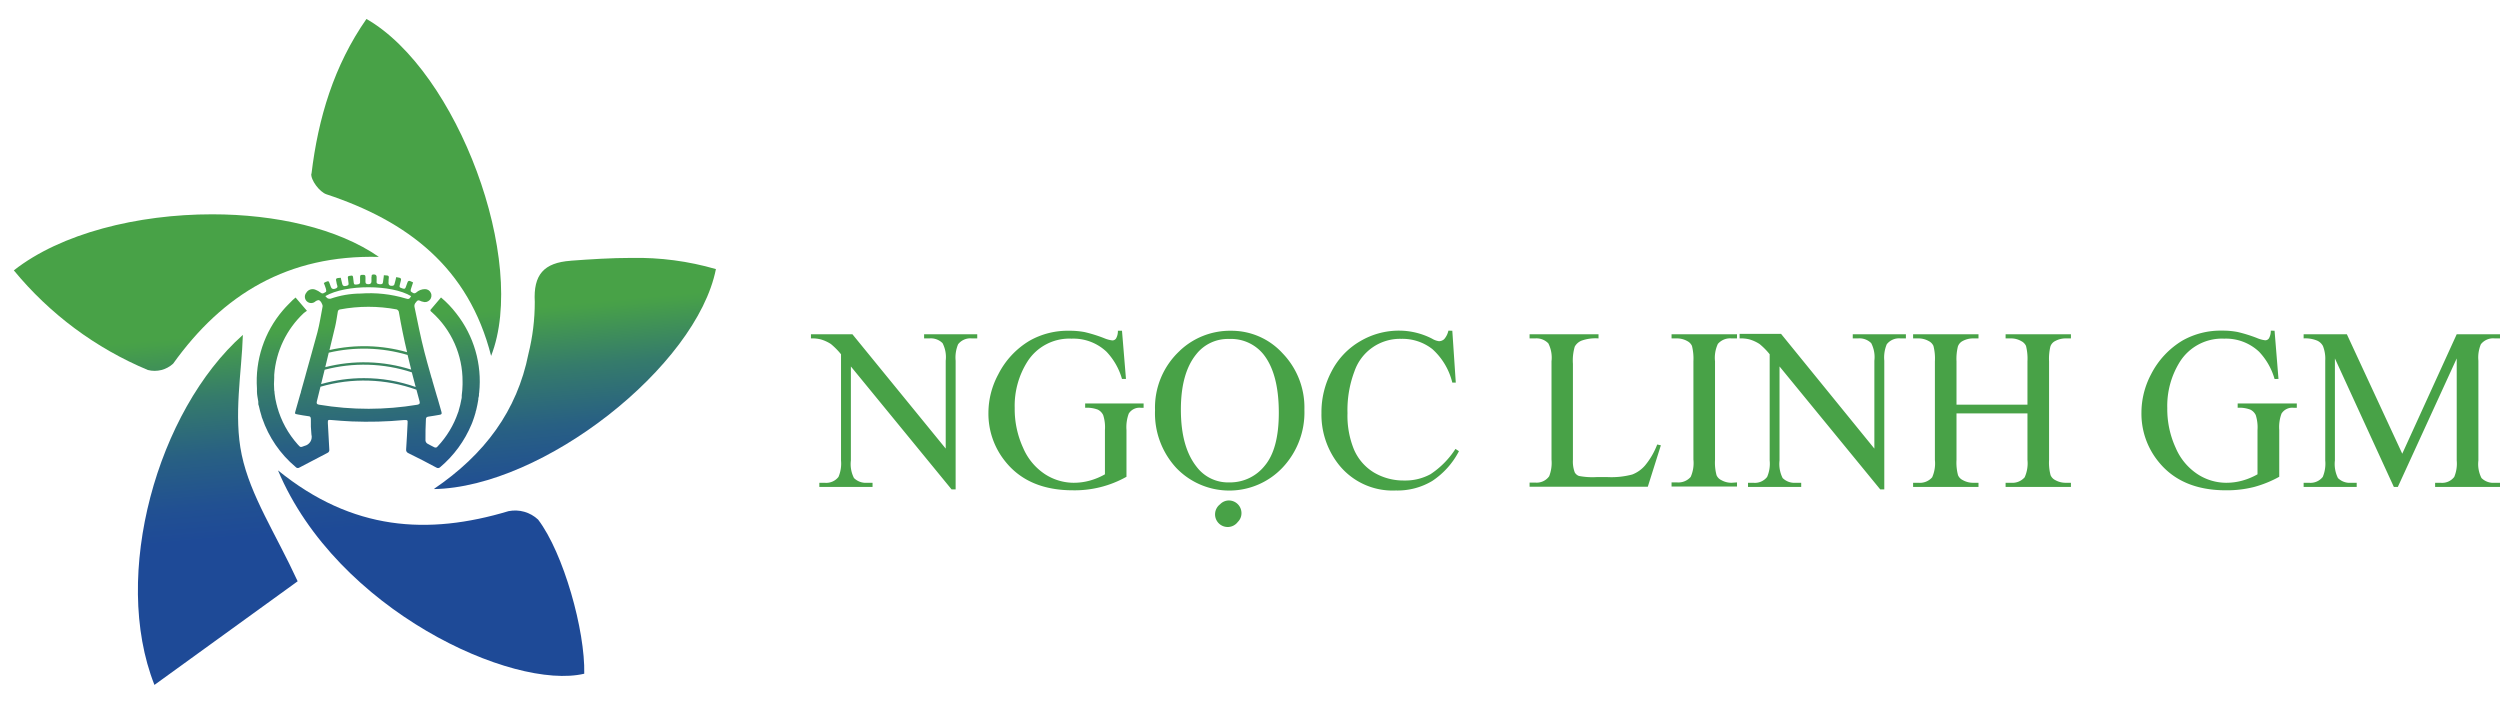
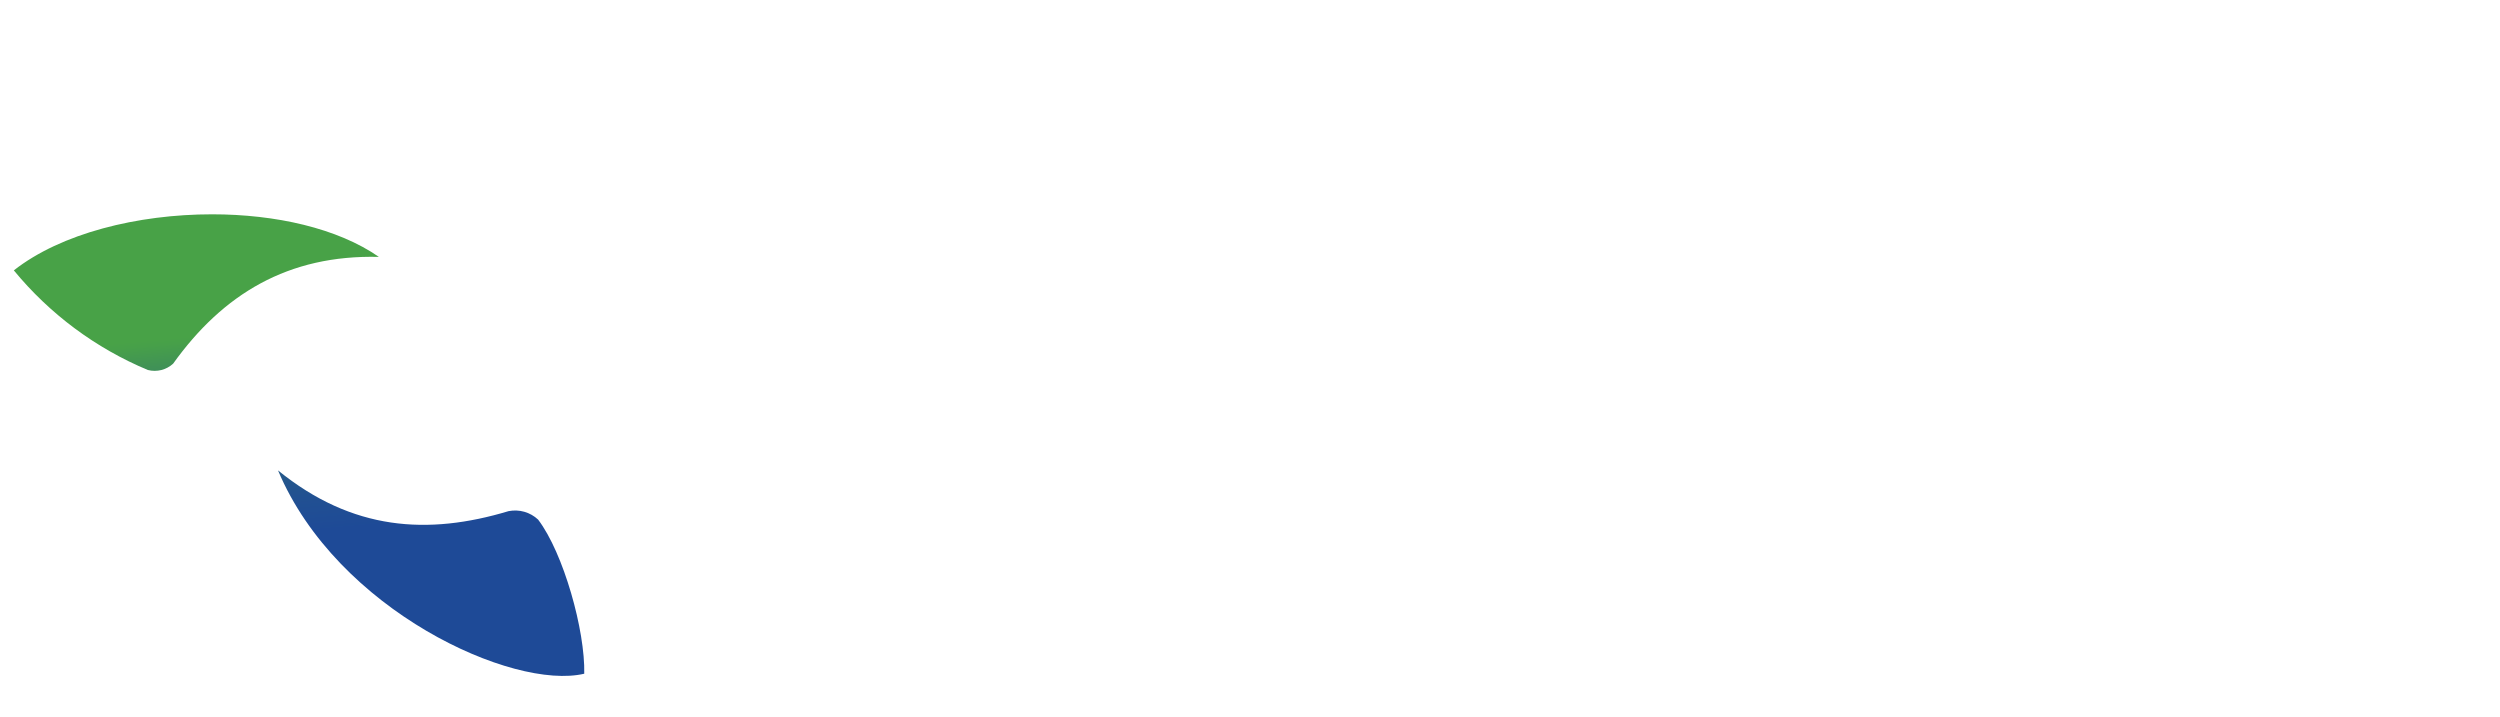
<svg xmlns="http://www.w3.org/2000/svg" xmlns:xlink="http://www.w3.org/1999/xlink" id="Layer_1" data-name="Layer 1" viewBox="0 0 395.68 113.5">
  <defs>
    <style>.cls-1{fill:none;}.cls-2{clip-path:url(#clip-path);}.cls-3{fill:url(#linear-gradient);}.cls-4{clip-path:url(#clip-path-2);}.cls-5{fill:url(#linear-gradient-2);}.cls-6{clip-path:url(#clip-path-3);}.cls-7{fill:url(#linear-gradient-3);}.cls-8{clip-path:url(#clip-path-4);}.cls-9{fill:url(#linear-gradient-4);}.cls-10{clip-path:url(#clip-path-5);}.cls-11{fill:url(#linear-gradient-5);}.cls-12{clip-path:url(#clip-path-6);}.cls-13{fill:url(#linear-gradient-6);}.cls-14{fill:#48a247;}</style>
    <clipPath id="clip-path">
-       <path class="cls-1" d="M50.5,64.05c-.36-.06-.43-.18-.35-.53l.57-2.31a24.58,24.58,0,0,1,15.19.47c.16.61.32,1.22.49,1.82.1.37,0,.49-.36.56a47.94,47.94,0,0,1-7.68.64,47.28,47.28,0,0,1-7.86-.65m.88-5.53a24.45,24.45,0,0,1,13.8.41c.2.78.4,1.55.61,2.32a24.52,24.52,0,0,0-8.2-1.4,24.77,24.77,0,0,0-6.77.94c.19-.75.37-1.51.56-2.27m.65-2.7a24.46,24.46,0,0,1,12.48.36c.18.77.37,1.55.57,2.32a24.7,24.7,0,0,0-13.6-.39c.18-.77.37-1.53.55-2.29M53,51.89c.2-.83.32-1.68.46-2.53a.41.41,0,0,1,.38-.39,24.43,24.43,0,0,1,8.94,0,.58.58,0,0,1,.34.36q.55,3.23,1.31,6.41a24.86,24.86,0,0,0-12.28-.34c.29-1.18.57-2.35.85-3.53m-1.52-5c3.28-1.89,10.48-1.86,13.59,0-.25.46-.41.53-.86.37a19.8,19.8,0,0,0-7.14-.78,14.79,14.79,0,0,0-4.76.82.69.69,0,0,1-.22,0c-.27,0-.42-.22-.61-.43m7.31-3c0,.23,0,.47,0,.7s-.13.43-.46.43-.51-.08-.49-.45,0-.49,0-.74-.18-.3-.36-.29h-.09c-.23,0-.41,0-.4.33s0,.57,0,.85-.26.32-.47.34-.49.11-.53-.26-.08-.59-.11-.89-.2-.27-.4-.23-.47,0-.42.35a7.46,7.46,0,0,0,.1.81c.08.4-.2.4-.45.46s-.47,0-.54-.3-.16-.69-.24-1c-.82.06-.83.08-.66.8,0,.12.05.24.09.36.13.34,0,.47-.33.58s-.58,0-.68-.34a3,3,0,0,0-.15-.42c-.18-.5-.19-.5-.66-.31l-.29.16c.12.32.25.61.33.91s.06.44,0,.49c-.24.14-.5.41-.84.12a3.14,3.14,0,0,0-.78-.44,1.16,1.16,0,0,0-1.49.47,1,1,0,0,0,1.48,1.34.92.92,0,0,1,.47-.18c.29,0,.69.72.64,1-.27,1.38-.47,2.77-.83,4.13-.32,1.2-.65,2.41-1,3.62l-.12.43c-.22.8-.45,1.6-.67,2.4l-.12.45c-.22.8-.45,1.59-.67,2.39,0,.16-.08.31-.13.47L46.78,65c-.14.5-.16.5.37.6s1.1.2,1.65.27c.29,0,.4.16.4.45a18.19,18.19,0,0,0,.09,2.45,1.46,1.46,0,0,1-1.09,1.8c-.63.23-.61.3-1.08-.23a14.86,14.86,0,0,1-3.24-5.93c0-.12-.07-.25-.1-.38a12.64,12.64,0,0,1-.33-1.82c0-.14,0-.28-.05-.42a12.77,12.77,0,0,1,0-2c0-.16,0-.31,0-.47a14.92,14.92,0,0,1,4.67-9.76c.15-.13.33-.24.51-.37-.66-.76-1.22-1.42-1.8-2.1-.18.15-.33.27-.46.4-.52.54-1.07,1.05-1.55,1.63A17.24,17.24,0,0,0,40.67,61.5c0,.16,0,.32,0,.48,0,.52.12,1,.21,1.58a2.07,2.07,0,0,0,0,.22c0,.14,0,.29.08.43.12.55.26,1.1.43,1.63,0,.13.08.26.12.38a17.4,17.4,0,0,0,5.27,7.68.45.45,0,0,0,.61.1c1.47-.78,3-1.55,4.42-2.31a.49.49,0,0,0,.31-.54c-.09-1.4-.16-2.81-.23-4.2,0-.49,0-.51.5-.48,1.1.09,2.2.19,3.3.23a62,62,0,0,0,8.29-.22c.54,0,.56,0,.53.52-.07,1.37-.13,2.75-.23,4.12a.55.55,0,0,0,.35.6Q66.9,72.83,69.06,74a.48.48,0,0,0,.62-.07,17.83,17.83,0,0,0,4.94-6.75l.15-.37c.19-.49.35-1,.49-1.49,0-.14.07-.28.11-.42.13-.54.24-1.09.33-1.64,0-.16,0-.32.07-.48s0-.42.07-.64A17.34,17.34,0,0,0,72.21,49.6a15.89,15.89,0,0,0-2.41-2.52c-.59.68-1.15,1.34-1.7,2a.71.71,0,0,0,.07.15c0,.06.11.11.17.17a14.65,14.65,0,0,1,4.87,11c0,.15,0,.31,0,.47,0,.56-.06,1.12-.13,1.7,0,.08,0,.15,0,.23s0,.28-.06.42a13.74,13.74,0,0,1-.41,1.71c0,.13-.08.26-.12.38a14.8,14.8,0,0,1-3.23,5.35.39.39,0,0,1-.56.11c-.35-.2-.74-.35-1.08-.57a.67.67,0,0,1-.28-.47c0-1.12,0-2.23.07-3.35,0-.29.11-.4.4-.44.59-.07,1.18-.2,1.77-.29.3-.05.38-.14.29-.46l-.57-2c-.06-.17-.1-.33-.15-.49l-.72-2.46c0-.16-.09-.32-.14-.48l-.69-2.45-.12-.46c-.1-.36-.19-.72-.29-1.08-.62-2.38-1.08-4.8-1.59-7.21a.78.78,0,0,1,.11-.56c.42-.56.43-.56,1.1-.26l.07,0a1,1,0,0,0,1.1-.23,1,1,0,0,0,.22-1.13,1,1,0,0,0-.93-.62,2.08,2.08,0,0,0-1.41.55c-.33.26-.57,0-.81-.16-.07,0-.06-.31,0-.45.09-.32.22-.63.33-1a2.68,2.68,0,0,1-.29-.14c-.35-.2-.55-.12-.65.28a5,5,0,0,1-.22.61c-.08.25-.21.3-.46.22-.58-.19-.59-.18-.44-.76a3.59,3.59,0,0,1,.12-.47c.1-.31,0-.47-.32-.5l-.41-.08c-.09.4-.17.76-.28,1.11,0,.1-.15.24-.24.25-.54.09-.76-.13-.69-.66,0-.07,0-.16,0-.24.09-.71.09-.71-.64-.75l-.11,0c0,.32-.1.64-.12,1s-.18.45-.53.41-.55-.08-.49-.49c0-.22,0-.44,0-.65s-.12-.4-.4-.4h0c-.25,0-.42,0-.4.36" />
-     </clipPath>
+       </clipPath>
    <linearGradient id="linear-gradient" x1="228.18" y1="612.25" x2="230.14" y2="612.25" gradientTransform="matrix(0, 45.9, 45.9, 0, -28042.92, -10457.87)" gradientUnits="userSpaceOnUse">
      <stop offset="0" stop-color="#48a247" />
      <stop offset="0.39" stop-color="#48a247" />
      <stop offset="0.4" stop-color="#47a049" />
      <stop offset="0.5" stop-color="#357b6b" />
      <stop offset="0.6" stop-color="#286083" />
      <stop offset="0.69" stop-color="#215092" />
      <stop offset="0.75" stop-color="#1e4a97" />
      <stop offset="1" stop-color="#1e4a97" />
    </linearGradient>
    <clipPath id="clip-path-2">
      <path class="cls-1" d="M92.47,106.63c.16-6.81-3.28-19.1-7.3-24.39a5.32,5.32,0,0,0-4.68-1.34C67.72,84.74,55.76,84,44,74.45c9.31,22.16,37.21,34.85,48.47,32.18" />
    </clipPath>
    <linearGradient id="linear-gradient-2" x1="228.18" y1="612.32" x2="230.15" y2="612.32" gradientTransform="matrix(0, 45.9, 45.9, 0, -28036.27, -10458.58)" xlink:href="#linear-gradient" />
    <clipPath id="clip-path-3">
-       <path class="cls-1" d="M24.42,108.42,47.11,92c-3.5-7.6-7.47-13.5-8.85-20-1.32-6.25,0-13.06.18-19-13.51,12-20.87,38-14,55.39" />
-     </clipPath>
+       </clipPath>
    <linearGradient id="linear-gradient-3" x1="228.18" y1="611.94" x2="230.15" y2="611.94" gradientTransform="matrix(0, 45.9, 45.9, 0, -28054.65, -10455.52)" xlink:href="#linear-gradient" />
    <clipPath id="clip-path-4">
      <path class="cls-1" d="M2.17,42.77A54.82,54.82,0,0,0,23.4,58.56a4.33,4.33,0,0,0,4-1c7.88-11,18.18-17.26,32.57-16.9-6.54-4.54-16.35-6.74-26.39-6.74-11.8,0-23.92,3-31.4,8.88" />
    </clipPath>
    <linearGradient id="linear-gradient-4" x1="228.18" y1="611.96" x2="230.15" y2="611.96" gradientTransform="matrix(0, 45.9, 45.9, 0, -28057.06, -10455.5)" xlink:href="#linear-gradient" />
    <clipPath id="clip-path-5">
-       <path class="cls-1" d="M49.27,27.48c-.12,1,1.31,2.91,2.39,3.27C64.5,35,74.17,42.32,77.73,56.33,83.6,41.31,72.39,11.25,58,3c-5.15,7.38-7.65,15.72-8.7,24.51" />
-     </clipPath>
+       </clipPath>
    <linearGradient id="linear-gradient-5" x1="228.18" y1="612.39" x2="230.15" y2="612.39" gradientTransform="matrix(0, 45.9, 45.9, 0, -28041.31, -10458.64)" xlink:href="#linear-gradient" />
    <clipPath id="clip-path-6">
-       <path class="cls-1" d="M90.33,41.27c-4.27.31-5.93,2.21-5.69,6.51a33.78,33.78,0,0,1-1,8.21c-1.79,9-6.9,15.93-15,21.42,17.32-.28,41.61-19.42,44.67-34.82a44.81,44.81,0,0,0-13.36-1.77c-3.23,0-6.47.21-9.72.45" />
-     </clipPath>
+       </clipPath>
    <linearGradient id="linear-gradient-6" x1="228.18" y1="612.6" x2="230.15" y2="612.6" gradientTransform="matrix(0, 45.9, 45.9, 0, -28026.15, -10460.67)" xlink:href="#linear-gradient" />
  </defs>
  <g class="cls-2">
    <rect class="cls-3" x="39.11" y="42.01" width="38.43" height="33.62" transform="translate(-4.88 5.27) rotate(-4.97)" />
  </g>
  <g class="cls-4">
    <rect class="cls-5" x="42.58" y="72.4" width="51.47" height="38.94" transform="translate(-7.7 6.26) rotate(-4.97)" />
  </g>
  <g class="cls-6">
    <rect class="cls-7" x="15.22" y="51.85" width="34.23" height="57.74" transform="translate(-6.87 3.1) rotate(-4.97)" />
  </g>
  <g class="cls-8">
    <rect class="cls-9" x="1.19" y="31.43" width="59.75" height="30.02" transform="translate(-3.91 2.87) rotate(-4.97)" />
  </g>
  <g class="cls-10">
    <rect class="cls-11" x="46.9" y="1.58" width="38.95" height="56.15" transform="translate(-2.32 5.86) rotate(-4.97)" />
  </g>
  <g class="cls-12">
    <rect class="cls-13" x="67.24" y="38.95" width="47.68" height="40.32" transform="translate(-4.78 8.11) rotate(-4.97)" />
  </g>
-   <path class="cls-14" d="M128.35,52.9h6.56L149.68,71V57.09a4.81,4.81,0,0,0-.5-2.78,2.63,2.63,0,0,0-2.08-.75h-.84V52.9h8.41v.66h-.86a2.45,2.45,0,0,0-2.17.93,5.44,5.44,0,0,0-.39,2.6V77.46h-.64L134.67,58V72.88a4.86,4.86,0,0,0,.49,2.78,2.66,2.66,0,0,0,2.08.75h.86v.66h-8.42v-.66h.84a2.45,2.45,0,0,0,2.19-.93,5.4,5.4,0,0,0,.4-2.6V56.07a11.45,11.45,0,0,0-1.6-1.62,6,6,0,0,0-1.59-.73,5.61,5.61,0,0,0-1.57-.16Zm49.23-.55.63,7.63h-.63a10.42,10.42,0,0,0-2.44-4.3,7.63,7.63,0,0,0-5.54-2.08,7.86,7.86,0,0,0-7,3.65,13.07,13.07,0,0,0-2,7.34,14.68,14.68,0,0,0,1.34,6.31,9.37,9.37,0,0,0,3.5,4.18,8.4,8.4,0,0,0,4.45,1.33,9.61,9.61,0,0,0,2.58-.34,10.5,10.5,0,0,0,2.41-1v-7a6.27,6.27,0,0,0-.28-2.38,1.86,1.86,0,0,0-.85-.86,4.92,4.92,0,0,0-2-.29v-.68H181v.68h-.44a2,2,0,0,0-1.91.92,6.23,6.23,0,0,0-.36,2.61v7.39a16.71,16.71,0,0,1-8.48,2.14q-7,0-10.64-4.49a12,12,0,0,1-2.73-7.77A12.86,12.86,0,0,1,158,59.25a13,13,0,0,1,5-5.35,12.25,12.25,0,0,1,6.27-1.55,12.61,12.61,0,0,1,2.4.21,22.72,22.72,0,0,1,3.05.95,4.86,4.86,0,0,0,1.34.37.7.7,0,0,0,.58-.31,2.36,2.36,0,0,0,.29-1.22Zm9.16,3.15a11.57,11.57,0,0,1,8.14-3.15A10.94,10.94,0,0,1,203,55.92a12.34,12.34,0,0,1,3.45,8.92A12.72,12.72,0,0,1,203,74a11.61,11.61,0,0,1-16.8.09,12.72,12.72,0,0,1-3.39-9.17,12.23,12.23,0,0,1,3.92-9.4Zm13.22.57a6.6,6.6,0,0,0-5.42-2.42,6.36,6.36,0,0,0-5.2,2.41q-2.44,3-2.44,8.76c0,4,.84,7,2.53,9.11a6.22,6.22,0,0,0,5.13,2.42,7,7,0,0,0,5.62-2.65q2.22-2.65,2.22-8.38,0-6.19-2.44-9.25Zm-5.47,23.14a2,2,0,0,1,2,2,1.92,1.92,0,0,1-.58,1.4,2,2,0,1,1-2.8-2.8A1.92,1.92,0,0,1,194.49,79.21Zm35.37-26.86.55,8.21h-.55a10.42,10.42,0,0,0-3.16-5.31,7.66,7.66,0,0,0-4.91-1.62,7.62,7.62,0,0,0-7.41,5.12,17.38,17.38,0,0,0-1.11,6.64,14.13,14.13,0,0,0,1,5.69,7.9,7.9,0,0,0,3.16,3.69,9.16,9.16,0,0,0,4.82,1.28,8.3,8.3,0,0,0,4.16-1,13.64,13.64,0,0,0,3.95-4l.55.36a12.57,12.57,0,0,1-4.24,4.72,10.69,10.69,0,0,1-5.75,1.5,10.88,10.88,0,0,1-9.31-4.46,12.73,12.73,0,0,1-2.46-7.8,13.78,13.78,0,0,1,1.63-6.65A11.66,11.66,0,0,1,215.29,54a12,12,0,0,1,6.21-1.67,11.45,11.45,0,0,1,5.17,1.28,2.79,2.79,0,0,0,1.07.39,1.2,1.2,0,0,0,.84-.33,3,3,0,0,0,.66-1.34Zm32.42,18,.59.13-2.07,6.56H242.09v-.66h.9a2.43,2.43,0,0,0,2.2-1,5.77,5.77,0,0,0,.37-2.64V57.18a5,5,0,0,0-.5-2.83,2.59,2.59,0,0,0-2.07-.79h-.9V52.9H253v.66a6.64,6.64,0,0,0-2.7.36,2.16,2.16,0,0,0-1.06.94,7.75,7.75,0,0,0-.29,2.73V72.77a4.87,4.87,0,0,0,.29,2,1.27,1.27,0,0,0,.66.56,11.39,11.39,0,0,0,2.78.18h1.76a12.8,12.8,0,0,0,3.9-.41,5.06,5.06,0,0,0,2.05-1.46A11.79,11.79,0,0,0,262.28,70.38Zm12.64,6v.66H264.56v-.66h.86a2.57,2.57,0,0,0,2.17-.87,5.41,5.41,0,0,0,.43-2.75V57.18a8.28,8.28,0,0,0-.23-2.43,1.6,1.6,0,0,0-.73-.76,3.32,3.32,0,0,0-1.64-.43h-.86V52.9h10.36v.66h-.87a2.56,2.56,0,0,0-2.16.87,5.22,5.22,0,0,0-.45,2.75V72.79a7.72,7.72,0,0,0,.24,2.42,1.52,1.52,0,0,0,.74.77,3.26,3.26,0,0,0,1.63.43Zm.41-23.51h6.56L296.66,71V57.09a4.81,4.81,0,0,0-.5-2.78,2.63,2.63,0,0,0-2.08-.75h-.84V52.9h8.41v.66h-.85a2.46,2.46,0,0,0-2.18.93,5.44,5.44,0,0,0-.39,2.6V77.46h-.64L281.65,58V72.88a4.94,4.94,0,0,0,.49,2.78,2.66,2.66,0,0,0,2.08.75h.86v.66h-8.42v-.66h.84a2.45,2.45,0,0,0,2.19-.93,5.27,5.27,0,0,0,.4-2.6V56.07a10.93,10.93,0,0,0-1.6-1.62,6,6,0,0,0-1.59-.73,5.61,5.61,0,0,0-1.57-.16Zm34.33,11.21h11.23V57.2a8.35,8.35,0,0,0-.23-2.45,1.61,1.61,0,0,0-.75-.76,3.22,3.22,0,0,0-1.62-.43h-.86V52.9h10.34v.66h-.85a3.46,3.46,0,0,0-1.63.41,1.5,1.5,0,0,0-.77.87,8.34,8.34,0,0,0-.21,2.36V72.79a7.72,7.72,0,0,0,.24,2.42,1.54,1.54,0,0,0,.73.77,3.32,3.32,0,0,0,1.64.43h.85v.66H317.43v-.66h.86a2.58,2.58,0,0,0,2.16-.87,5.38,5.38,0,0,0,.44-2.75V65.43H309.66v7.36a7.72,7.72,0,0,0,.24,2.42,1.52,1.52,0,0,0,.74.77,3.29,3.29,0,0,0,1.63.43h.87v.66H302.79v-.66h.85a2.57,2.57,0,0,0,2.17-.87,5.41,5.41,0,0,0,.43-2.75V57.2a8,8,0,0,0-.23-2.45,1.6,1.6,0,0,0-.73-.76,3.32,3.32,0,0,0-1.64-.43h-.85V52.9h10.35v.66h-.87a3.49,3.49,0,0,0-1.63.41,1.55,1.55,0,0,0-.76.87,8.22,8.22,0,0,0-.22,2.36ZM360,52.35l.62,7.63H360a10.42,10.42,0,0,0-2.44-4.3,7.65,7.65,0,0,0-5.54-2.08,7.89,7.89,0,0,0-7,3.65,13.15,13.15,0,0,0-2,7.34,14.68,14.68,0,0,0,1.34,6.31,9.37,9.37,0,0,0,3.5,4.18,8.34,8.34,0,0,0,4.45,1.33,9.61,9.61,0,0,0,2.58-.34,10.69,10.69,0,0,0,2.41-1v-7a6.49,6.49,0,0,0-.28-2.38,1.89,1.89,0,0,0-.86-.86,4.86,4.86,0,0,0-2-.29v-.68h9.36v.68H363a2,2,0,0,0-1.9.92,6.23,6.23,0,0,0-.36,2.61v7.39a17.77,17.77,0,0,1-4,1.62,17.51,17.51,0,0,1-4.44.52q-7,0-10.64-4.49a12,12,0,0,1-2.73-7.77,13,13,0,0,1,1.53-6.11,13.18,13.18,0,0,1,5-5.35,12.29,12.29,0,0,1,6.28-1.55,12.43,12.43,0,0,1,2.39.21,22.76,22.76,0,0,1,3.06.95,4.86,4.86,0,0,0,1.34.37.71.71,0,0,0,.58-.31,2.36,2.36,0,0,0,.29-1.22Zm18.88,24.72-9.33-20.34V72.88a5,5,0,0,0,.48,2.78,2.63,2.63,0,0,0,2.08.75H373v.66H364.6v-.66h.85a2.47,2.47,0,0,0,2.18-.93,5.44,5.44,0,0,0,.39-2.6V57.09a5.5,5.5,0,0,0-.36-2.32,1.94,1.94,0,0,0-.92-.86,4.91,4.91,0,0,0-2.14-.35V52.9h6.84l8.77,18.91,8.62-18.91h6.85v.66h-.84a2.47,2.47,0,0,0-2.19.93,5.44,5.44,0,0,0-.39,2.6V72.88a4.86,4.86,0,0,0,.49,2.78,2.65,2.65,0,0,0,2.09.75h.84v.66H385.41v-.66h.86a2.41,2.41,0,0,0,2.17-.93,5.44,5.44,0,0,0,.39-2.6V56.73l-9.32,20.34Z" />
</svg>